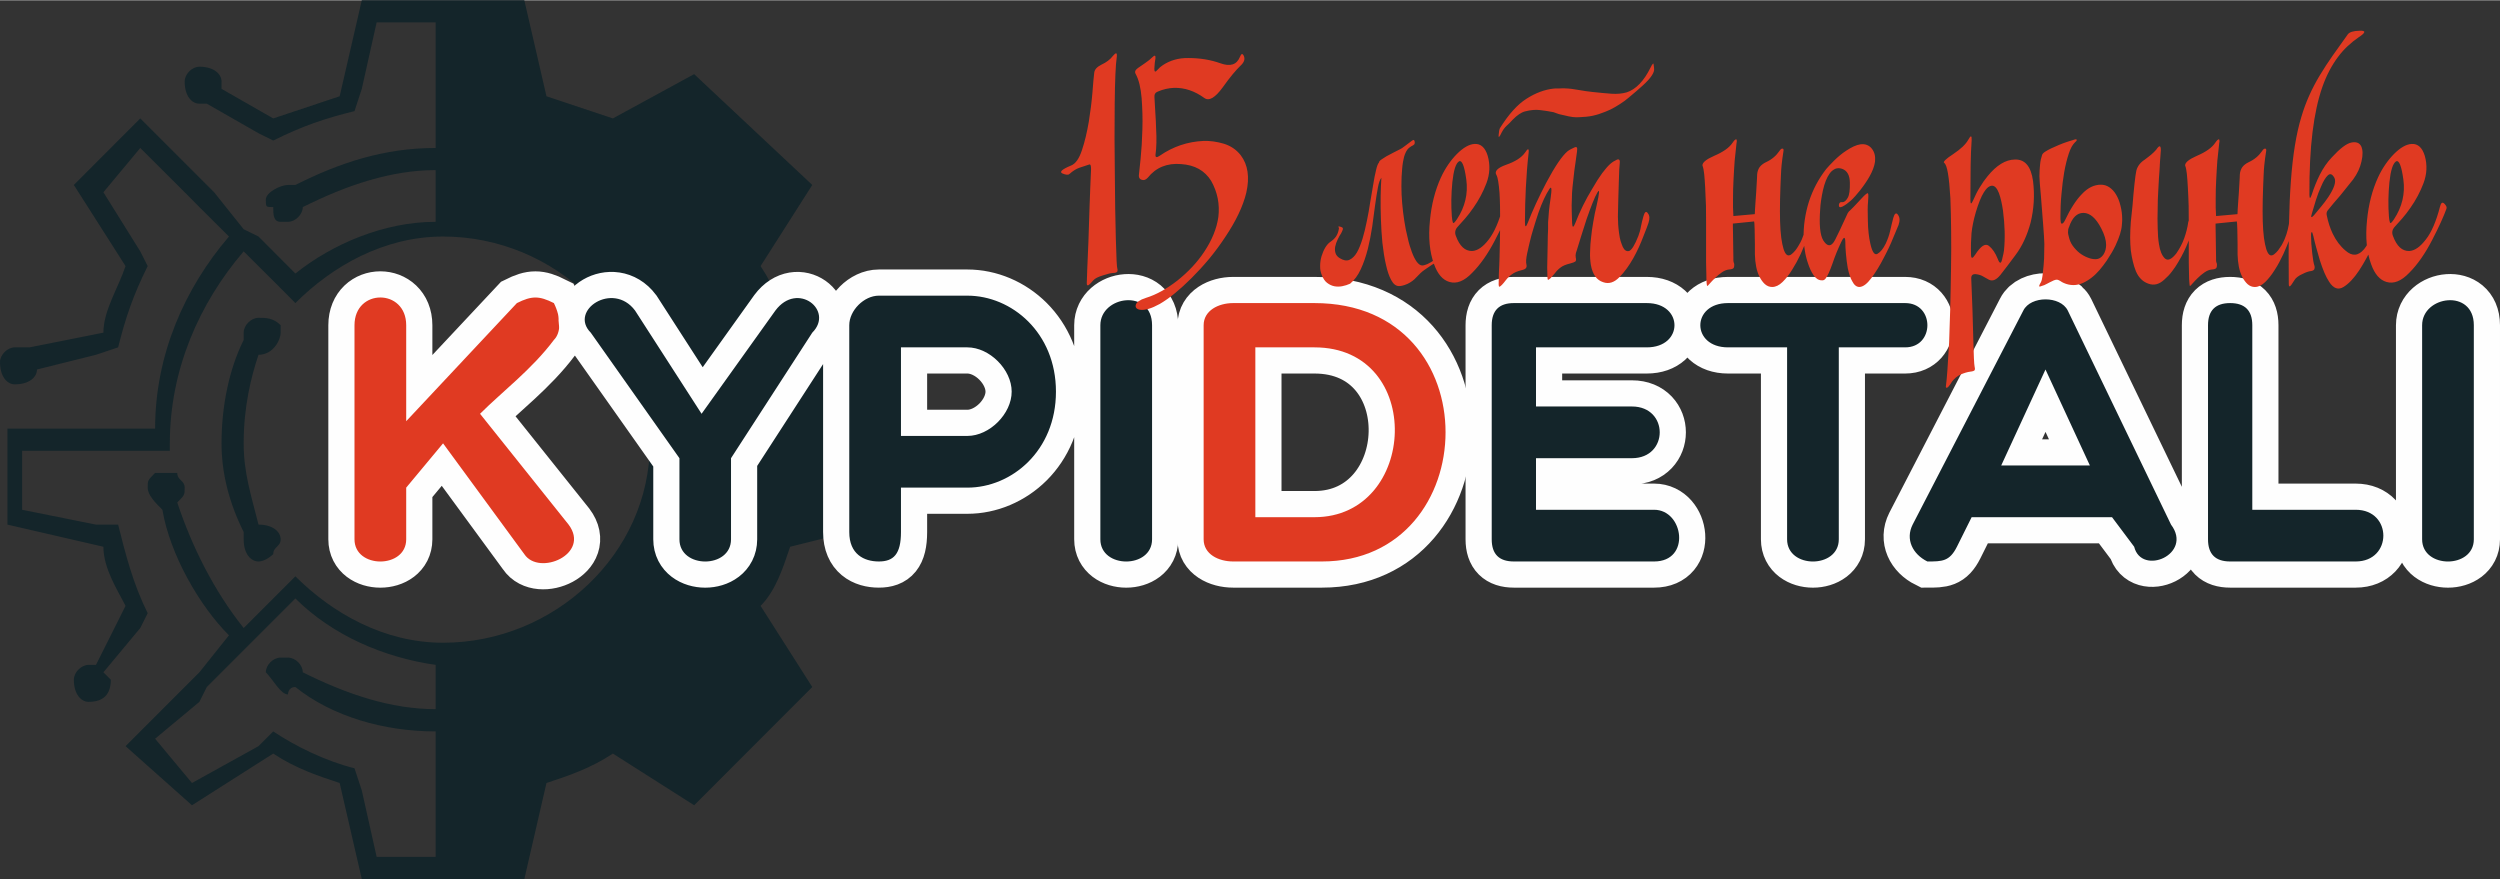
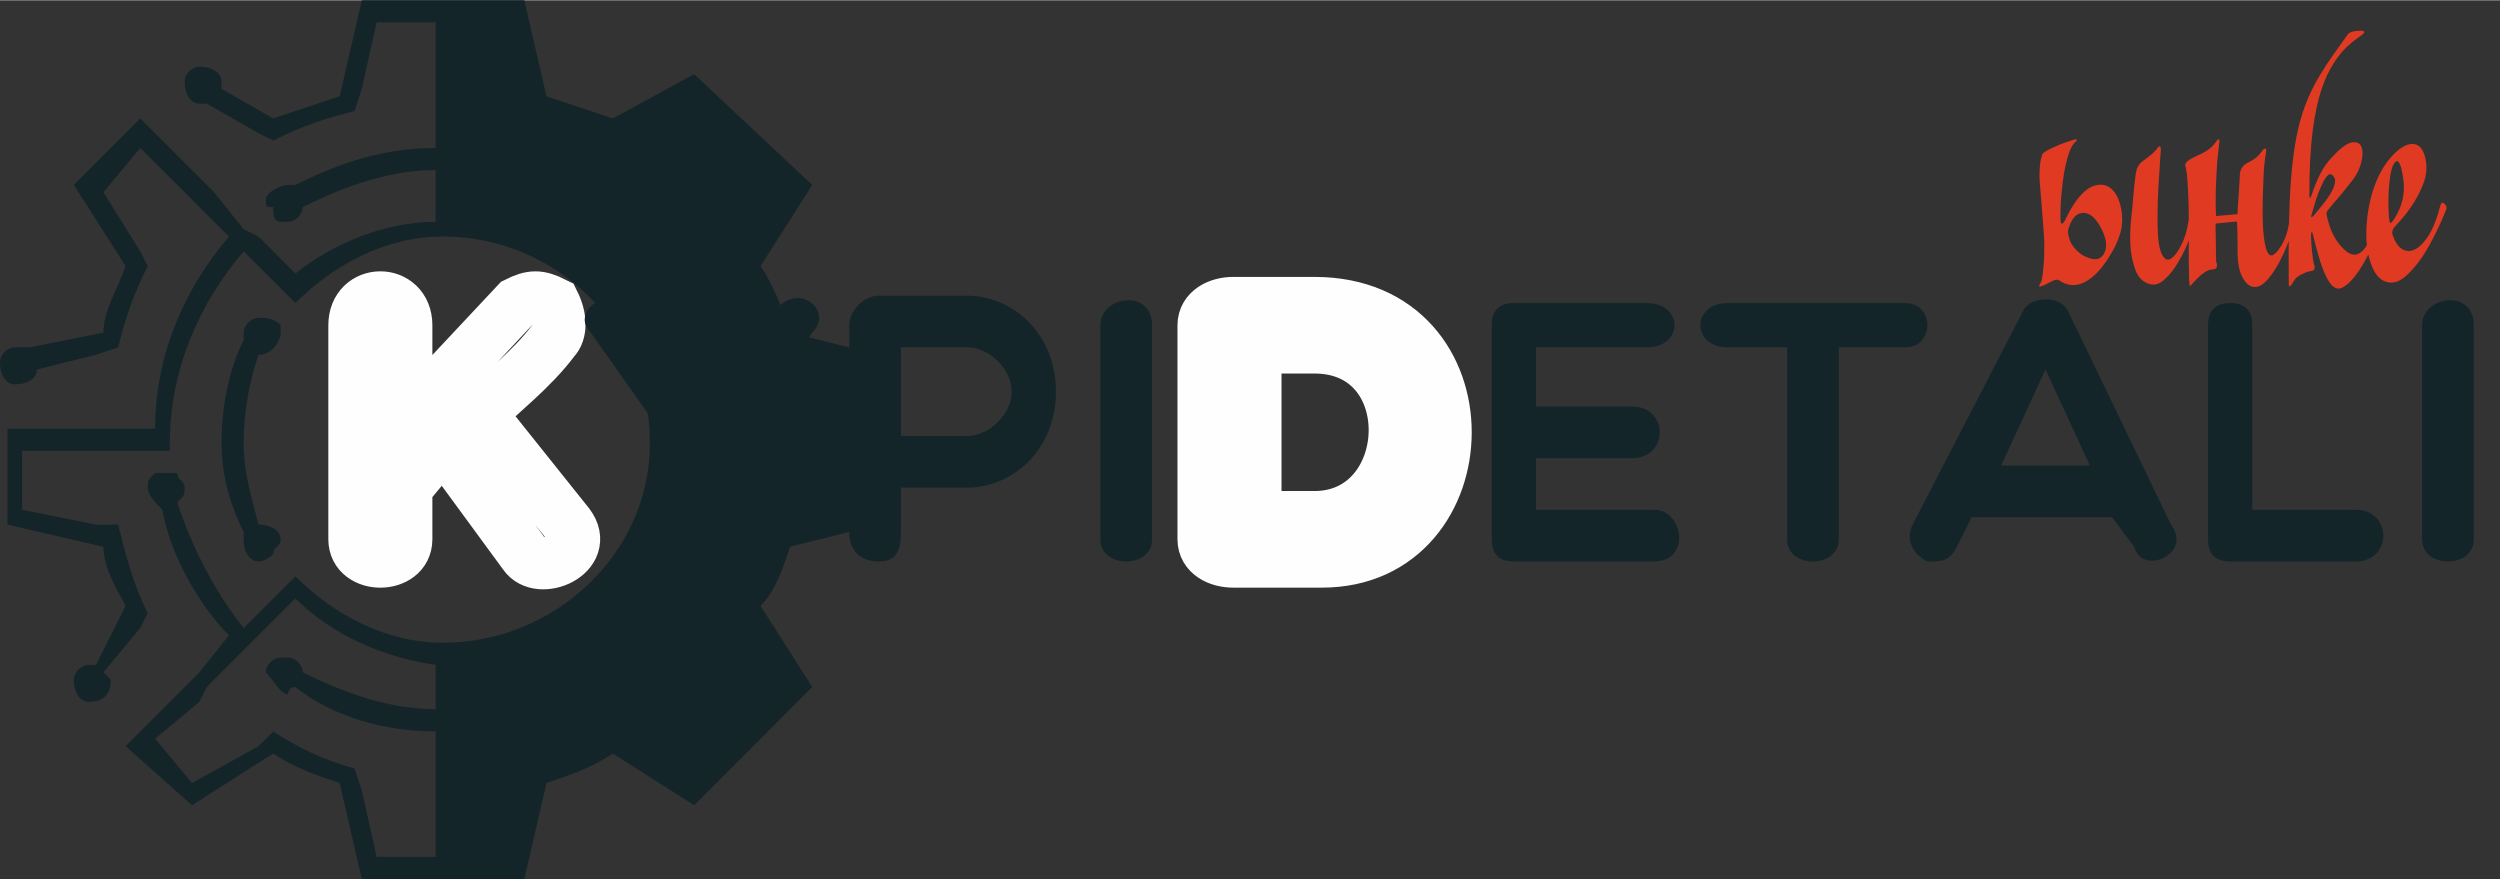
<svg xmlns="http://www.w3.org/2000/svg" xml:space="preserve" width="199px" height="70px" version="1.1" style="shape-rendering:geometricPrecision; text-rendering:geometricPrecision; image-rendering:optimizeQuality; fill-rule:evenodd; clip-rule:evenodd" viewBox="0 0 198.73 69.86">
  <rect x="0" y="0" width="198.73" height="69.86" fill="#333333" stroke="none" />
  <defs>
    <style type="text/css">
   
    .str0 {stroke:#FEFEFE;stroke-width:4.16;stroke-miterlimit:22.926}
    .fil1 {fill:none}
    .fil3 {fill:none;fill-rule:nonzero}
    .fil0 {fill:#14252A}
    .fil4 {fill:#14252A;fill-rule:nonzero}
    .fil2 {fill:#E03A22;fill-rule:nonzero}
   
  </style>
  </defs>
  <g id="Слой_x0020_1">
    <path class="fil0" d="M27 7.63c-1.76,0.59 -3.52,1.18 -5.28,1.76l-4.11 -2.35c0,0 0,-0.58 0,-0.58 0,-0.59 -0.59,-1.18 -1.76,-1.18 -0.59,0 -1.17,0.59 -1.17,1.18 0,1.17 0.58,1.76 1.17,1.76 0.59,0 0.59,0 0.59,0l4.11 2.35 1.17 0.58c2.35,-1.17 4.11,-1.76 6.46,-2.34l0.58 -1.77 1.18 -5.28 4.69 0 0 4.7 0 1.17 0 4.11c-4.1,0 -7.63,1.17 -11.15,2.94 0,0 -0.59,0 -0.59,0 -0.58,0 -1.76,0.58 -1.76,1.17 0,0.59 0,0.59 0.59,0.59 0,0.58 0,1.17 0.59,1.17 0,0 0.58,0 0.58,0 0.59,0 1.18,-0.59 1.18,-1.17 3.52,-1.76 7.04,-2.94 10.56,-2.94l0 4.11c-4.1,0 -8.21,1.76 -11.15,4.11l-2.93 -2.94 -1.18 -0.58 -2.35 -2.94 -1.17 -1.17 -4.7 -4.7 -5.28 5.29 4.11 6.45c-0.59,1.76 -1.76,3.53 -1.76,5.29l-5.87 1.17c0,0 -0.59,0 -1.18,0 -0.58,0 -1.17,0.59 -1.17,1.17 0,1.18 0.59,1.77 1.17,1.77 1.18,0 1.77,-0.59 1.77,-1.18l4.69 -1.17 1.76 -0.59c0.59,-2.35 1.18,-4.11 2.35,-6.46l-0.59 -1.17 -2.93 -4.7 2.93 -3.52 3.53 3.52 1.17 1.18 2.35 2.34c-3.52,4.11 -5.87,9.4 -5.87,15.27l-4.11 0 -1.76 0 -5.87 0 0 7.63 7.63 1.76c0,1.76 1.17,3.52 1.76,4.7l-2.35 4.69c-0.59,0 -0.59,0 -0.59,0 -0.58,0 -1.17,0.59 -1.17,1.18 0,1.17 0.59,1.76 1.17,1.76 1.18,0 1.77,-0.59 1.77,-1.76 0,0 0,0 -0.59,-0.59l2.93 -3.52 0.59 -1.18c-1.17,-2.35 -1.76,-4.69 -2.35,-7.04l-1.76 0 -5.87 -1.18 0 -4.69 4.7 0 1.76 0 4.11 0 1.17 0c0,-0.59 0,-0.59 0,-0.59 0,-5.87 2.35,-11.15 5.87,-15.26l2.94 2.93 1.17 1.18c2.94,-2.94 7.04,-5.29 11.74,-5.29 8.81,0 16.44,7.05 16.44,16.44 0,8.81 -7.63,15.85 -16.44,15.85 -4.7,0 -8.8,-2.35 -11.74,-5.28l-1.17 1.17 -2.94 2.94c-2.35,-2.94 -4.11,-6.46 -5.28,-9.98 0.59,-0.59 0.59,-0.59 0.59,-1.18 0,-0.58 -0.59,-0.58 -0.59,-1.17 -0.59,0 -0.59,0 -1.18,0 0,0 -0.58,0 -0.58,0 -0.59,0.59 -0.59,0.59 -0.59,1.17 0,0.59 0.59,1.18 1.17,1.76 0.59,3.53 2.94,7.64 5.29,9.98l-2.35 2.94 -1.17 1.17 -4.7 4.7 5.28 4.7 6.46 -4.11c1.76,1.17 3.52,1.76 5.28,2.34l1.76 7.64 12.92 0 1.76 -7.64c1.76,-0.58 3.52,-1.17 5.28,-2.34l6.46 4.11 9.39 -9.4 -4.11 -6.45c1.18,-1.18 1.76,-2.94 2.35,-4.7l7.05 -1.76 0 -13.5 -7.05 -1.76c-0.59,-1.77 -1.17,-3.53 -2.35,-5.29l4.11 -6.45 -9.39 -8.81 -6.46 3.52c-1.76,-0.58 -3.52,-1.17 -5.28,-1.76l-1.76 -7.63 -12.92 0 -1.76 7.63 0 0zm7.63 60.46l-4.69 0 -1.18 -5.28 -0.58 -1.76c-2.35,-0.59 -4.7,-1.76 -6.46,-2.93l-1.17 1.17 -5.29 2.93 -2.93 -3.52 3.52 -2.93 0.59 -1.18 2.93 -2.93 1.18 -1.18 2.93 -2.93c2.94,2.93 7.05,4.7 11.15,5.28l0 3.52 0 0c-3.52,0 -7.04,-1.17 -10.56,-2.93 0,0 0,0 0,0 0,-0.59 -0.59,-1.17 -1.18,-1.17 0,0 -0.58,0 -0.58,0 -0.59,0 -1.18,0.58 -1.18,1.17 0,0 0,0 0,0 0.59,0.59 1.18,1.76 1.76,1.76 0,0 0,-0.59 0.59,-0.59 2.94,2.35 7.05,3.53 11.15,3.53 0,3.52 0,7.04 0,9.97l0 0zm-12.91 -24.06c0,-0.59 0.59,-0.59 0.59,-1.18 0,-0.58 -0.59,-1.17 -1.76,-1.17 -0.59,-2.35 -1.18,-4.11 -1.18,-6.46 0,-2.93 0.59,-5.28 1.18,-7.04l0 0 0 0 0 0 0 0c1.17,0 1.76,-1.18 1.76,-1.76 0,0 0,-0.59 0,-0.59 -0.59,-0.59 -1.18,-0.59 -1.76,-0.59 0,0 0,0 0,0 -0.59,0 -1.18,0.59 -1.18,1.18 0,0.58 0,0.58 0,0.58 -1.17,2.35 -1.76,5.29 -1.76,8.22 0,2.35 0.59,4.7 1.76,7.05 0,0 0,0.58 0,0.58 0,1.18 0.59,1.76 1.18,1.76 0,0 0,0 0,0 0.58,0 1.17,-0.58 1.17,-0.58zm2.35 -27.59l0 -0.59c0,0.59 0,0.59 0,0.59z" />
    <g id="_2720088579136">
      <g>
        <path class="fil1 str0" d="M41.68 44.03c1.17,1.76 5.28,0 3.52,-2.35l-7.04 -8.81c1.76,-1.76 4.11,-3.52 5.87,-5.87 0.58,-0.58 0.58,-1.76 0,-2.93 -1.18,-0.59 -1.76,-0.59 -2.94,0l-8.8 9.39 0 -7.63c0,-2.94 -4.11,-2.94 -4.11,0 0,5.87 0,11.15 0,17.02 0,2.35 4.11,2.35 4.11,0l0 -4.11 2.93 -3.52 6.46 8.81 0 0zm62.81 -16.44c8.81,0 8.22,13.5 0,13.5l-4.7 0 0 -13.5 4.7 0zm0.59 17.02c12.91,0 13.5,-20.54 -0.59,-20.54l-6.46 0c-1.17,0 -2.35,0.59 -2.35,1.76l0 17.02c0,1.18 1.18,1.76 2.35,1.76l7.05 0z" />
-         <path id="_1" class="fil2" d="M41.68 44.03c1.17,1.76 5.28,0 3.52,-2.35l-7.04 -8.81c1.76,-1.76 4.11,-3.52 5.87,-5.87 0.58,-0.58 0.58,-1.76 0,-2.93 -1.18,-0.59 -1.76,-0.59 -2.94,0l-8.8 9.39 0 -7.63c0,-2.94 -4.11,-2.94 -4.11,0 0,5.87 0,11.15 0,17.02 0,2.35 4.11,2.35 4.11,0l0 -4.11 2.93 -3.52 6.46 8.81 0 0zm62.81 -16.44c8.81,0 8.22,13.5 0,13.5l-4.7 0 0 -13.5 4.7 0zm0.59 17.02c12.91,0 13.5,-20.54 -0.59,-20.54l-6.46 0c-1.17,0 -2.35,0.59 -2.35,1.76l0 17.02c0,1.18 1.18,1.76 2.35,1.76l7.05 0z" />
      </g>
      <g>
-         <path class="fil3 str0" d="M54.01 36.4l0 6.45c0,2.35 4.1,2.35 4.1,0l0 -6.45 6.46 -9.98c1.76,-1.76 -1.17,-4.11 -2.93,-1.76l-5.87 8.21 -5.29 -8.21c-1.76,-2.35 -5.28,0 -3.52,1.76l7.05 9.98zm13.5 5.87c0,1.76 1.17,2.34 2.35,2.34 1.17,0 1.76,-0.58 1.76,-2.34l0 -3.53 5.28 0c3.52,0 7.04,-2.93 7.04,-7.63 0,-4.69 -3.52,-7.63 -7.04,-7.63l-7.04 0c-1.18,0 -2.35,1.18 -2.35,2.35l0 16.44 0 0zm9.39 -14.68c1.76,0 3.52,1.76 3.52,3.52 0,1.76 -1.76,3.52 -3.52,3.52l-5.28 0 0 -7.04 5.28 0 0 0zm10.57 15.26c0,2.35 4.11,2.35 4.11,0l0 -17.02c0,-2.94 -4.11,-2.35 -4.11,0l0 17.02zm44.02 1.76c2.94,0 2.35,-4.11 0,-4.11l-9.39 0 0 -4.1 7.63 0c2.94,0 2.94,-4.11 0,-4.11l-7.63 0 0 -4.7 8.81 0c2.93,0 2.93,-3.52 0,-3.52l-10.57 0c-1.17,0 -1.76,0.59 -1.76,1.76l0 17.02c0,1.18 0.59,1.76 1.76,1.76l11.15 0zm10.57 -1.76c0,2.35 4.11,2.35 4.11,0l0 -15.26 5.28 0c2.35,0 2.35,-3.52 0,-3.52l-14.09 0c-2.93,0 -2.93,3.52 0,3.52l4.7 0 0 15.26 0 0zm13.5 0.59l1.17 -2.35 11.16 0 1.76 2.35c0.59,2.35 4.7,0.59 2.93,-1.76l-8.21 -17.02c-0.59,-1.18 -2.94,-1.18 -3.53,0l-8.8 17.02c-0.59,1.17 0,2.35 1.17,2.93 1.18,0 1.76,0 2.35,-1.17l0 0zm3.52 -6.46l3.52 -7.63 3.53 7.63 -7.05 0 0 0zm16.44 5.87c0,1.18 0.59,1.76 1.76,1.76l9.98 0c2.93,0 2.93,-4.11 0,-4.11l-8.22 0 0 -14.67c0,-1.17 -0.59,-1.76 -1.76,-1.76 -1.17,0 -1.76,0.59 -1.76,1.76l0 17.02zm17.02 0c0,2.35 4.11,2.35 4.11,0l0 -17.02c0,-2.94 -4.11,-2.35 -4.11,0l0 17.02z" />
        <path id="_1_0" class="fil4" d="M54.01 36.4l0 6.45c0,2.35 4.1,2.35 4.1,0l0 -6.45 6.46 -9.98c1.76,-1.76 -1.17,-4.11 -2.93,-1.76l-5.87 8.21 -5.29 -8.21c-1.76,-2.35 -5.28,0 -3.52,1.76l7.05 9.98zm13.5 5.87c0,1.76 1.17,2.34 2.35,2.34 1.17,0 1.76,-0.58 1.76,-2.34l0 -3.53 5.28 0c3.52,0 7.04,-2.93 7.04,-7.63 0,-4.69 -3.52,-7.63 -7.04,-7.63l-7.04 0c-1.18,0 -2.35,1.18 -2.35,2.35l0 16.44 0 0zm9.39 -14.68c1.76,0 3.52,1.76 3.52,3.52 0,1.76 -1.76,3.52 -3.52,3.52l-5.28 0 0 -7.04 5.28 0 0 0zm10.57 15.26c0,2.35 4.11,2.35 4.11,0l0 -17.02c0,-2.94 -4.11,-2.35 -4.11,0l0 17.02zm44.02 1.76c2.94,0 2.35,-4.11 0,-4.11l-9.39 0 0 -4.1 7.63 0c2.94,0 2.94,-4.11 0,-4.11l-7.63 0 0 -4.7 8.81 0c2.93,0 2.93,-3.52 0,-3.52l-10.57 0c-1.17,0 -1.76,0.59 -1.76,1.76l0 17.02c0,1.18 0.59,1.76 1.76,1.76l11.15 0zm10.57 -1.76c0,2.35 4.11,2.35 4.11,0l0 -15.26 5.28 0c2.35,0 2.35,-3.52 0,-3.52l-14.09 0c-2.93,0 -2.93,3.52 0,3.52l4.7 0 0 15.26 0 0zm13.5 0.59l1.17 -2.35 11.16 0 1.76 2.35c0.59,2.35 4.7,0.59 2.93,-1.76l-8.21 -17.02c-0.59,-1.18 -2.94,-1.18 -3.53,0l-8.8 17.02c-0.59,1.17 0,2.35 1.17,2.93 1.18,0 1.76,0 2.35,-1.17l0 0zm3.52 -6.46l3.52 -7.63 3.53 7.63 -7.05 0 0 0zm16.44 5.87c0,1.18 0.59,1.76 1.76,1.76l9.98 0c2.93,0 2.93,-4.11 0,-4.11l-8.22 0 0 -14.67c0,-1.17 -0.59,-1.76 -1.76,-1.76 -1.17,0 -1.76,0.59 -1.76,1.76l0 17.02zm17.02 0c0,2.35 4.11,2.35 4.11,0l0 -17.02c0,-2.94 -4.11,-2.35 -4.11,0l0 17.02z" />
      </g>
    </g>
    <g id="_2981166713168">
-       <path class="fil2" d="M85.13 13.14c0.37,-0.14 0.66,-0.56 0.88,-1.24 0.23,-0.68 0.4,-1.43 0.54,-2.24 0.13,-0.81 0.23,-1.59 0.29,-2.33 0.06,-0.75 0.1,-1.26 0.14,-1.55 0.02,-0.27 0.22,-0.49 0.59,-0.67 0.37,-0.17 0.68,-0.4 0.9,-0.69 0.24,-0.28 0.33,-0.27 0.31,0.03 -0.1,0.69 -0.15,1.94 -0.17,3.76 -0.02,1.82 -0.02,3.69 0.01,5.61 0.01,1.93 0.04,3.64 0.08,5.15 0.04,1.51 0.08,2.3 0.12,2.36 0.02,0.03 0.02,0.09 0.01,0.19 -0.01,0.1 -0.14,0.16 -0.38,0.16 -0.16,0.01 -0.42,0.07 -0.78,0.19 -0.37,0.11 -0.62,0.24 -0.74,0.37 -0.23,0.27 -0.38,0.41 -0.44,0.42 -0.07,0.01 -0.1,-0.04 -0.1,-0.16 0,-0.19 0.02,-0.58 0.04,-1.17 0.03,-0.59 0.05,-1.3 0.09,-2.13 0.02,-0.83 0.05,-1.75 0.09,-2.76 0.03,-1 0.08,-2.01 0.12,-3.02 0,-0.27 -0.04,-0.39 -0.13,-0.37 -0.26,0.09 -0.53,0.17 -0.79,0.26 -0.26,0.09 -0.52,0.25 -0.8,0.5 -0.1,0.09 -0.28,0.07 -0.55,-0.04 -0.27,-0.12 -0.05,-0.33 0.67,-0.63zm6.11 0.96c-0.15,0.17 -0.31,0.23 -0.48,0.17 -0.17,-0.05 -0.24,-0.17 -0.23,-0.35 0.02,-0.2 0.06,-0.64 0.14,-1.34 0.07,-0.69 0.12,-1.46 0.14,-2.31 0.03,-0.85 0,-1.68 -0.06,-2.5 -0.07,-0.83 -0.23,-1.47 -0.47,-1.91 -0.1,-0.16 -0.04,-0.32 0.17,-0.47 0.15,-0.11 0.35,-0.24 0.58,-0.4 0.24,-0.16 0.43,-0.32 0.57,-0.46 0.19,-0.19 0.27,-0.16 0.25,0.08 -0.04,0.19 -0.07,0.47 -0.09,0.84 0,0.25 0.08,0.28 0.23,0.1 0.15,-0.17 0.3,-0.3 0.44,-0.39 0.59,-0.39 1.26,-0.58 2.03,-0.57 0.92,0 1.78,0.14 2.56,0.42 0.78,0.28 1.29,0.11 1.54,-0.5 0.11,-0.29 0.22,-0.31 0.32,-0.07 0.1,0.24 0.02,0.49 -0.25,0.74 -0.36,0.34 -0.85,0.92 -1.44,1.75 -0.6,0.82 -1.08,1.1 -1.45,0.84 -0.77,-0.56 -1.57,-0.83 -2.41,-0.81 -0.46,0.02 -0.89,0.12 -1.3,0.3 -0.19,0.07 -0.28,0.22 -0.26,0.45 0.02,0.42 0.04,0.83 0.07,1.24 0.03,0.41 0.05,0.81 0.06,1.2 0.05,0.87 0.03,1.56 -0.04,2.07 -0.04,0.28 0.07,0.32 0.34,0.13 1.06,-0.73 2.21,-1.11 3.46,-1.17 0.53,-0.02 1.07,0.06 1.62,0.22 0.55,0.17 1,0.47 1.35,0.92 0.57,0.75 0.72,1.74 0.44,2.98 -0.26,1.07 -0.82,2.25 -1.68,3.53 -0.39,0.59 -0.81,1.16 -1.27,1.72 -0.46,0.55 -0.93,1.06 -1.39,1.52 -0.95,0.95 -1.8,1.64 -2.54,2.07 -0.65,0.36 -1.18,0.52 -1.58,0.46 -0.27,-0.05 -0.38,-0.19 -0.32,-0.4 0.06,-0.21 0.32,-0.39 0.79,-0.54 0.82,-0.25 1.65,-0.71 2.5,-1.37 0.88,-0.7 1.59,-1.46 2.14,-2.29 0.62,-0.93 1,-1.85 1.13,-2.78 0.12,-1.02 -0.07,-1.97 -0.57,-2.86 -0.51,-0.82 -1.3,-1.27 -2.4,-1.34 -1.11,-0.09 -1.99,0.27 -2.64,1.08zm18.57 0.01c-0.11,0.13 -0.21,0.39 -0.28,0.79 -0.07,0.39 -0.15,0.85 -0.22,1.38 -0.07,0.53 -0.15,1.1 -0.23,1.71 -0.09,0.61 -0.21,1.21 -0.35,1.78 -0.15,0.58 -0.33,1.12 -0.56,1.61 -0.22,0.49 -0.51,0.87 -0.85,1.15 -0.2,0.09 -0.41,0.16 -0.63,0.2 -0.22,0.04 -0.43,0.04 -0.63,0 -0.2,-0.04 -0.39,-0.13 -0.57,-0.27 -0.17,-0.13 -0.31,-0.34 -0.41,-0.6 -0.1,-0.23 -0.15,-0.48 -0.14,-0.74 0,-0.27 0.04,-0.53 0.11,-0.77 0.08,-0.25 0.17,-0.48 0.29,-0.68 0.12,-0.2 0.25,-0.35 0.39,-0.45 0.2,-0.13 0.35,-0.27 0.47,-0.44 0.12,-0.17 0.19,-0.38 0.23,-0.61 0.01,-0.05 0.01,-0.09 -0.02,-0.12 -0.02,-0.03 -0.03,-0.05 -0.01,-0.07 0.03,-0.01 0.09,0 0.18,0.03 0.09,0.02 0.14,0.06 0.16,0.09 0.02,0.05 0.01,0.11 -0.02,0.18 -0.02,0.07 -0.07,0.15 -0.11,0.24 -0.1,0.14 -0.19,0.31 -0.28,0.5 -0.09,0.18 -0.15,0.37 -0.19,0.55 -0.04,0.18 -0.03,0.35 0.02,0.52 0.05,0.17 0.16,0.3 0.34,0.41 0.29,0.18 0.55,0.23 0.77,0.13 0.22,-0.1 0.42,-0.29 0.59,-0.58 0.17,-0.29 0.31,-0.66 0.45,-1.1 0.13,-0.43 0.24,-0.89 0.34,-1.39 0.1,-0.5 0.2,-1 0.27,-1.51 0.09,-0.51 0.16,-0.98 0.24,-1.41 0.07,-0.43 0.14,-0.81 0.22,-1.12 0.07,-0.32 0.15,-0.53 0.24,-0.63 0,-0.06 0.05,-0.13 0.17,-0.22 0.11,-0.08 0.25,-0.17 0.42,-0.27 0.18,-0.1 0.37,-0.2 0.57,-0.3 0.21,-0.11 0.4,-0.21 0.57,-0.29 0.07,-0.04 0.15,-0.09 0.25,-0.17 0.1,-0.07 0.21,-0.15 0.31,-0.23 0.11,-0.08 0.2,-0.15 0.29,-0.22 0.08,-0.06 0.14,-0.09 0.16,-0.09 0.03,0 0.06,0.02 0.07,0.06 0.02,0.04 0.03,0.09 0.03,0.15 0,0.08 -0.02,0.14 -0.07,0.17 -0.04,0.04 -0.11,0.08 -0.2,0.12 -0.12,0.07 -0.23,0.16 -0.33,0.29 -0.09,0.13 -0.18,0.32 -0.25,0.56 -0.06,0.24 -0.12,0.55 -0.15,0.94 -0.04,0.38 -0.06,0.84 -0.06,1.4 0,0.42 0.02,0.87 0.06,1.34 0.04,0.48 0.1,0.95 0.17,1.41 0.07,0.47 0.16,0.91 0.27,1.34 0.09,0.43 0.21,0.81 0.33,1.13 0.12,0.33 0.25,0.58 0.39,0.78 0.15,0.19 0.29,0.29 0.43,0.29 0.23,0 0.56,-0.15 0.99,-0.45 0.03,-0.02 0.07,-0.04 0.1,-0.06 0.04,-0.02 0.08,-0.04 0.12,-0.04 0.09,0 0.14,0.06 0.14,0.16 0,0.02 -0.06,0.05 -0.16,0.1 -0.11,0.06 -0.25,0.14 -0.42,0.24 -0.17,0.11 -0.36,0.24 -0.57,0.39 -0.22,0.15 -0.42,0.34 -0.63,0.57 -0.22,0.25 -0.46,0.42 -0.73,0.55 -0.27,0.12 -0.5,0.18 -0.68,0.18 -0.24,0 -0.45,-0.16 -0.62,-0.48 -0.17,-0.31 -0.31,-0.72 -0.42,-1.23 -0.12,-0.51 -0.21,-1.09 -0.28,-1.72 -0.06,-0.63 -0.1,-1.27 -0.12,-1.91 -0.02,-0.63 -0.03,-1.24 -0.02,-1.82 0.01,-0.58 0.03,-1.06 0.06,-1.45zm6 3.3c0.65,-0.98 0.9,-2.04 0.75,-3.15 -0.15,-1.11 -0.35,-1.59 -0.59,-1.45 -0.25,0.17 -0.42,0.71 -0.52,1.65 -0.09,0.93 -0.11,1.84 -0.04,2.72 0.02,0.22 0.04,0.38 0.08,0.48 0.03,0.11 0.14,0.02 0.32,-0.25zm-1.27 -3.32c0.34,-0.74 0.77,-1.36 1.27,-1.87 0.51,-0.51 0.98,-0.78 1.41,-0.8 0.49,-0.03 0.84,0.29 1.04,0.94 0.21,0.74 0.17,1.46 -0.1,2.18 -0.27,0.71 -0.62,1.36 -1.03,1.94 -0.22,0.32 -0.44,0.61 -0.67,0.87 -0.23,0.26 -0.43,0.49 -0.61,0.68 -0.18,0.21 -0.22,0.45 -0.12,0.7 0.3,0.82 0.73,1.21 1.29,1.2 0.43,-0.02 0.87,-0.32 1.32,-0.91 0.45,-0.58 0.83,-1.46 1.13,-2.61 0.07,-0.32 0.19,-0.4 0.35,-0.24 0.15,0.16 0.21,0.29 0.16,0.41 -0.22,0.61 -0.6,1.45 -1.15,2.51 -0.55,1.06 -1.15,1.92 -1.8,2.57 -0.63,0.66 -1.23,0.9 -1.81,0.73 -0.53,-0.15 -0.94,-0.62 -1.22,-1.4 -0.36,-0.97 -0.47,-2.14 -0.33,-3.5 0.12,-1.26 0.41,-2.39 0.87,-3.4zm4.59 8.48c0,-0.25 0.01,-0.55 0.02,-0.91 0.02,-0.36 0.04,-0.75 0.05,-1.18 0.01,-0.42 0.02,-0.85 0.03,-1.31 0.01,-0.46 0.02,-0.92 0.02,-1.38 0,-0.52 0,-0.98 -0.01,-1.39 -0.01,-0.41 -0.02,-0.77 -0.04,-1.08 -0.06,-0.77 -0.14,-1.25 -0.24,-1.42 -0.19,-0.3 0.07,-0.58 0.78,-0.83 0.72,-0.25 1.21,-0.57 1.48,-0.95 0.24,-0.38 0.34,-0.37 0.29,0.04 -0.1,0.87 -0.17,1.79 -0.22,2.78 -0.02,0.43 -0.04,0.86 -0.05,1.3 -0.01,0.44 -0.01,0.9 -0.02,1.37 0,0.44 0.07,0.47 0.22,0.09 0.39,-1 0.88,-2.06 1.47,-3.19 0.69,-1.3 1.26,-2.14 1.7,-2.51 0.08,-0.06 0.17,-0.12 0.27,-0.17 0.09,-0.05 0.18,-0.09 0.27,-0.13 0.1,-0.05 0.17,-0.04 0.2,0.01 0.03,0.05 0.03,0.15 0.01,0.31 -0.05,0.36 -0.09,0.69 -0.14,1.01 -0.05,0.32 -0.09,0.62 -0.12,0.93 -0.04,0.3 -0.07,0.61 -0.1,0.9 -0.03,0.3 -0.05,0.61 -0.05,0.93 -0.02,0.34 -0.02,0.67 -0.01,1 0.01,0.32 0.02,0.64 0.03,0.93 0.02,0.37 0.1,0.37 0.25,0 0.36,-0.94 0.82,-1.87 1.37,-2.77 0.28,-0.49 0.54,-0.89 0.78,-1.22 0.24,-0.32 0.45,-0.56 0.63,-0.72 0.17,-0.15 0.35,-0.26 0.53,-0.34 0.19,-0.08 0.27,0.04 0.22,0.36 -0.02,0.1 -0.05,0.59 -0.07,1.47 -0.02,0.44 -0.03,0.88 -0.04,1.33 -0.01,0.45 -0.02,0.9 -0.03,1.36 0,0.2 0.01,0.41 0.02,0.62 0.01,0.22 0.04,0.45 0.07,0.68 0.03,0.24 0.07,0.45 0.12,0.63 0.06,0.19 0.12,0.35 0.18,0.49 0.13,0.27 0.3,0.37 0.5,0.32 0.21,-0.08 0.45,-0.47 0.73,-1.18 0.09,-0.24 0.17,-0.5 0.21,-0.76 0.05,-0.26 0.12,-0.54 0.2,-0.82 0.1,-0.35 0.21,-0.44 0.35,-0.24 0.15,0.18 0.16,0.43 0.05,0.77 -0.03,0.09 -0.08,0.21 -0.14,0.39 -0.07,0.18 -0.16,0.41 -0.27,0.69 -0.21,0.56 -0.47,1.14 -0.8,1.73 -0.33,0.58 -0.69,1.09 -1.11,1.51 -0.41,0.42 -0.84,0.55 -1.28,0.39 -0.51,-0.16 -0.84,-0.61 -0.98,-1.37 -0.05,-0.34 -0.08,-0.69 -0.06,-1.07 0.01,-0.38 0.03,-0.75 0.08,-1.12 0.04,-0.38 0.09,-0.79 0.17,-1.22 0.07,-0.43 0.16,-0.88 0.28,-1.37 0.11,-0.48 0.17,-0.81 0.18,-0.98 0.01,-0.16 -0.03,-0.17 -0.13,0 -0.11,0.19 -0.24,0.46 -0.38,0.82 -0.14,0.35 -0.3,0.78 -0.48,1.3 -0.17,0.52 -0.31,0.98 -0.44,1.38 -0.12,0.4 -0.23,0.75 -0.32,1.04 -0.02,0.06 -0.05,0.15 -0.09,0.28 -0.03,0.12 -0.03,0.23 -0.01,0.35 0.04,0.16 0.03,0.27 -0.04,0.32 -0.07,0.05 -0.2,0.1 -0.4,0.15 -0.33,0.08 -0.58,0.18 -0.75,0.31 -0.18,0.13 -0.33,0.28 -0.47,0.47 -0.26,0.32 -0.43,0.49 -0.52,0.52 -0.05,0.01 -0.07,-0.05 -0.07,-0.2 -0.01,-0.22 -0.02,-0.48 -0.02,-0.78 0,-0.29 0.01,-0.6 0.02,-0.94 0.01,-0.33 0.01,-0.67 0.02,-1.02 0,-0.35 0.01,-0.71 0.03,-1.07 0,-0.08 0,-0.16 0,-0.25 0,-0.1 0,-0.2 0,-0.3 0.03,-0.57 0.09,-1.21 0.2,-1.92 0.11,-0.74 0.08,-0.99 -0.08,-0.76 -0.3,0.45 -0.6,1.09 -0.89,1.92 -0.14,0.43 -0.27,0.82 -0.38,1.2 -0.12,0.38 -0.22,0.74 -0.3,1.09 -0.03,0.1 -0.06,0.23 -0.09,0.38 -0.04,0.15 -0.08,0.33 -0.12,0.54 -0.09,0.41 -0.11,0.71 -0.06,0.9 0.03,0.12 0.01,0.21 -0.04,0.28 -0.05,0.07 -0.18,0.13 -0.37,0.17 -0.32,0.08 -0.57,0.19 -0.74,0.32 -0.18,0.12 -0.34,0.28 -0.48,0.46 -0.25,0.33 -0.42,0.5 -0.51,0.53 -0.05,0 -0.07,-0.06 -0.07,-0.2zm0.25 -12.08c-0.19,0.41 -0.28,0.48 -0.25,0.22 0.02,-0.25 0.05,-0.43 0.1,-0.54 0.7,-1.12 1.41,-1.9 2.11,-2.34 0.73,-0.47 1.45,-0.73 2.16,-0.81 0.04,-0.01 0.1,-0.01 0.17,-0.01 0.07,0 0.15,0 0.26,0 0.1,-0.01 0.19,-0.01 0.25,-0.01 0.07,0 0.12,0 0.16,0 0.4,0.01 0.78,0.06 1.15,0.13 0.38,0.07 0.74,0.12 1.11,0.16 0.56,0.06 1.07,0.11 1.51,0.14 0.44,0.03 0.84,-0.01 1.2,-0.11 0.73,-0.24 1.36,-0.89 1.89,-1.96 0.08,-0.16 0.14,-0.27 0.19,-0.31 0.04,-0.04 0.06,-0.02 0.06,0.07 0.03,0.16 0.04,0.3 0.04,0.42 -0.04,0.35 -0.43,0.84 -1.17,1.47 -0.17,0.15 -0.36,0.32 -0.57,0.49 -0.2,0.18 -0.42,0.35 -0.64,0.52 -0.24,0.17 -0.48,0.33 -0.73,0.47 -0.25,0.15 -0.51,0.27 -0.77,0.37 -0.34,0.14 -0.68,0.25 -1.01,0.32 -0.34,0.07 -0.67,0.1 -1.01,0.11 -0.19,0.02 -0.38,0.01 -0.58,-0.01 -0.2,-0.03 -0.42,-0.07 -0.64,-0.13 -0.04,-0.01 -0.1,-0.02 -0.18,-0.04 -0.07,-0.02 -0.16,-0.04 -0.26,-0.06 -0.11,-0.04 -0.19,-0.07 -0.26,-0.09 -0.06,-0.02 -0.12,-0.04 -0.16,-0.06 -0.35,-0.07 -0.7,-0.13 -1.07,-0.17 -0.37,-0.05 -0.77,-0.01 -1.2,0.1 -0.3,0.07 -0.64,0.3 -1,0.67 -0.17,0.19 -0.33,0.35 -0.48,0.48 -0.14,0.13 -0.27,0.3 -0.38,0.51zm20.11 6.51c0,-0.08 0.02,-0.21 0.02,-0.39 0.02,-0.18 0.03,-0.38 0.04,-0.6 0.01,-0.22 0.03,-0.46 0.05,-0.7 0.01,-0.24 0.03,-0.47 0.04,-0.68 0.01,-0.21 0.02,-0.39 0.03,-0.54 0.01,-0.14 0.01,-0.23 0.01,-0.26 0.02,-0.21 0.08,-0.4 0.19,-0.56 0.11,-0.15 0.28,-0.29 0.51,-0.4 0.46,-0.21 0.81,-0.51 1.07,-0.89 0.08,-0.13 0.16,-0.19 0.23,-0.19 0.07,0 0.1,0.04 0.1,0.14 0,0.01 -0.02,0.1 -0.04,0.27 -0.03,0.17 -0.07,0.48 -0.12,0.93 -0.02,0.21 -0.04,0.46 -0.05,0.76 -0.01,0.3 -0.03,0.61 -0.04,0.95 -0.01,0.34 -0.02,0.68 -0.03,1.01 -0.01,0.34 -0.01,0.64 -0.01,0.92 0,1.14 0.06,2.01 0.19,2.61 0.12,0.6 0.29,0.9 0.49,0.9 0.08,0 0.17,-0.03 0.26,-0.11 0.09,-0.07 0.19,-0.17 0.29,-0.29 0.09,-0.12 0.18,-0.25 0.27,-0.41 0.09,-0.15 0.17,-0.3 0.24,-0.46 0.12,-0.28 0.2,-0.54 0.26,-0.79 0.06,-0.26 0.1,-0.48 0.13,-0.67 0.04,-0.19 0.07,-0.34 0.1,-0.45 0.03,-0.12 0.09,-0.17 0.16,-0.17 0.07,0 0.14,0.05 0.21,0.16 0.06,0.11 0.09,0.22 0.09,0.32 0,0.09 0,0.15 -0.02,0.21 -0.02,0.05 -0.05,0.12 -0.08,0.22 -0.05,0.09 -0.1,0.23 -0.17,0.39 -0.07,0.17 -0.16,0.41 -0.26,0.7 -0.14,0.38 -0.31,0.79 -0.51,1.24 -0.21,0.45 -0.44,0.87 -0.68,1.25 -0.24,0.39 -0.5,0.72 -0.77,0.98 -0.27,0.26 -0.54,0.39 -0.82,0.39 -0.22,0 -0.41,-0.08 -0.58,-0.23 -0.16,-0.15 -0.3,-0.34 -0.42,-0.58 -0.12,-0.23 -0.21,-0.5 -0.27,-0.81 -0.06,-0.31 -0.09,-0.62 -0.1,-0.96 0,-0.04 0,-0.13 0,-0.28 0,-0.14 0,-0.31 0,-0.51 0,-0.19 0,-0.4 -0.01,-0.62 0,-0.21 0,-0.41 -0.01,-0.6 0,-0.18 -0.01,-0.33 -0.02,-0.45 -0.01,-0.11 -0.02,-0.17 -0.02,-0.17l-1.69 0.17c0,0.01 0,0.08 0,0.23 0,0.15 0,0.32 0.01,0.53 0,0.21 0.01,0.44 0.01,0.69 0,0.26 0.01,0.49 0.01,0.69 0.01,0.22 0.01,0.39 0.01,0.54 0,0.14 0,0.22 0,0.23 0,0.07 0.01,0.13 0.03,0.19 0.03,0.06 0.04,0.12 0.04,0.19 0,0.12 -0.02,0.21 -0.07,0.26 -0.05,0.05 -0.17,0.09 -0.35,0.1 -0.18,0.02 -0.37,0.09 -0.57,0.23 -0.2,0.14 -0.38,0.29 -0.54,0.45 -0.17,0.16 -0.3,0.31 -0.42,0.44 -0.11,0.13 -0.17,0.19 -0.19,0.19 -0.03,0 -0.04,-0.08 -0.06,-0.25 -0.01,-0.17 -0.02,-0.39 -0.02,-0.67 -0.01,-0.28 -0.02,-0.59 -0.02,-0.93 0,-0.35 0,-0.71 0,-1.08 0,-0.37 0,-0.73 0,-1.08 0,-0.35 0,-0.66 0,-0.94 0,-0.45 0,-0.93 -0.01,-1.42 -0.02,-0.5 -0.04,-0.97 -0.06,-1.4 -0.02,-0.43 -0.05,-0.8 -0.08,-1.12 -0.04,-0.31 -0.07,-0.5 -0.1,-0.58 -0.02,-0.04 -0.04,-0.08 -0.04,-0.12 0,-0.23 0.31,-0.48 0.92,-0.75 0.73,-0.31 1.22,-0.66 1.47,-1.04 0.13,-0.19 0.22,-0.28 0.29,-0.28 0.03,0 0.05,0.04 0.05,0.13 0,0.01 0,0.03 0,0.06 0,0.03 -0.01,0.07 -0.02,0.11 -0.05,0.44 -0.1,0.9 -0.15,1.41 -0.03,0.5 -0.07,1 -0.09,1.51 -0.03,0.51 -0.04,1.01 -0.04,1.5 -0.01,0.5 0,0.96 0.03,1.38l1.7 -0.15zm7.63 -1.07c-0.21,0.19 -0.42,0.34 -0.64,0.46 -0.22,0.11 -0.32,0.07 -0.3,-0.15 0.03,-0.15 0.11,-0.22 0.26,-0.19 0.15,0.01 0.3,-0.1 0.44,-0.35 0.13,-0.22 0.18,-0.62 0.17,-1.2 -0.01,-0.59 -0.21,-0.95 -0.61,-1.1 -0.2,-0.07 -0.38,-0.07 -0.56,0 -0.18,0.09 -0.33,0.21 -0.45,0.39 -0.22,0.31 -0.39,0.74 -0.52,1.31 -0.12,0.56 -0.2,1.06 -0.22,1.51 -0.09,1.22 -0.01,2.05 0.24,2.47 0.27,0.43 0.53,0.51 0.77,0.23 0.08,-0.07 0.25,-0.39 0.52,-0.97 0.27,-0.58 0.49,-1.05 0.66,-1.42 0.05,-0.09 0.12,-0.17 0.19,-0.22 0.07,-0.05 0.37,-0.37 0.91,-0.95 0.3,-0.33 0.47,-0.46 0.51,-0.4 0.04,0.05 0.04,0.3 0,0.74 -0.03,0.25 -0.03,0.74 -0.01,1.44 0.01,0.7 0.08,1.32 0.2,1.83 0.15,0.67 0.34,0.93 0.57,0.79 0.24,-0.14 0.45,-0.4 0.65,-0.81 0.15,-0.32 0.27,-0.65 0.35,-1 0.08,-0.36 0.16,-0.7 0.25,-1.04 0.1,-0.36 0.23,-0.45 0.37,-0.25 0.15,0.2 0.17,0.47 0.05,0.81 -0.05,0.13 -0.19,0.46 -0.41,0.98 -0.21,0.53 -0.47,1.08 -0.78,1.66 -0.3,0.59 -0.62,1.11 -0.97,1.58 -0.34,0.46 -0.66,0.7 -0.95,0.71 -0.23,0 -0.42,-0.15 -0.57,-0.45 -0.14,-0.23 -0.26,-0.58 -0.36,-1.06 -0.06,-0.33 -0.11,-0.73 -0.15,-1.19 -0.03,-0.34 -0.04,-0.61 -0.04,-0.8 0,-0.5 -0.1,-0.54 -0.31,-0.11 -0.27,0.56 -0.51,1.14 -0.71,1.74 -0.21,0.59 -0.39,1 -0.55,1.2 -0.08,0.11 -0.19,0.16 -0.31,0.14 -0.25,0 -0.46,-0.14 -0.65,-0.41 -0.18,-0.26 -0.32,-0.58 -0.44,-0.94 -0.12,-0.35 -0.21,-0.71 -0.26,-1.08 -0.06,-0.37 -0.09,-0.66 -0.09,-0.88 -0.02,-1.03 0.13,-2 0.42,-2.93 0.31,-0.96 0.77,-1.83 1.38,-2.61 0.11,-0.13 0.31,-0.35 0.61,-0.65 0.3,-0.3 0.63,-0.58 1,-0.82 0.41,-0.27 0.78,-0.44 1.1,-0.49 0.38,-0.05 0.69,0.06 0.91,0.34 0.22,0.27 0.3,0.61 0.26,1.03 -0.05,0.36 -0.19,0.74 -0.43,1.17 -0.19,0.34 -0.44,0.71 -0.76,1.12 -0.28,0.35 -0.52,0.62 -0.74,0.82zm9.72 -0.01c0.18,-0.41 0.35,-0.76 0.53,-1.04 0.21,-0.35 0.42,-0.65 0.63,-0.9 0.71,-0.87 1.43,-1.31 2.16,-1.32 0.81,-0.03 1.29,0.54 1.45,1.71 0.14,1.11 0.07,2.21 -0.19,3.29 -0.27,1.01 -0.66,1.87 -1.21,2.6 -0.49,0.66 -0.88,1.18 -1.2,1.58 -0.32,0.39 -0.62,0.52 -0.91,0.37 -0.12,-0.06 -0.26,-0.14 -0.43,-0.24 -0.17,-0.11 -0.37,-0.17 -0.61,-0.2 -0.26,-0.02 -0.38,0.1 -0.36,0.38 0.08,1.82 0.13,3.4 0.16,4.74 0.03,1.34 0.07,2.07 0.1,2.19 0.04,0.15 0.04,0.25 0.01,0.32 -0.04,0.06 -0.15,0.1 -0.34,0.12 -0.24,0.03 -0.51,0.11 -0.78,0.23 -0.27,0.13 -0.5,0.32 -0.68,0.56 -0.2,0.32 -0.33,0.48 -0.4,0.49 -0.08,0.02 -0.11,-0.04 -0.08,-0.18 0.07,-0.49 0.15,-1.63 0.25,-3.42 0.03,-0.85 0.06,-1.78 0.09,-2.78 0.02,-1.01 0.05,-2.03 0.06,-3.06 0.02,-1.03 0.02,-2.03 0.01,-3.01 -0.01,-0.97 -0.03,-1.85 -0.06,-2.62 -0.1,-1.72 -0.26,-2.65 -0.49,-2.8 -0.12,-0.07 0.12,-0.32 0.71,-0.7 0.6,-0.4 1,-0.78 1.2,-1.14 0.2,-0.37 0.29,-0.36 0.27,0.03 -0.04,0.6 -0.07,1.25 -0.08,1.95 0,0.4 -0.01,0.84 -0.01,1.31 -0.01,0.47 -0.01,0.96 -0.01,1.47 0,0.37 0.07,0.39 0.21,0.07zm0.18 4.29c0.44,-0.68 0.79,-0.91 1.08,-0.69 0.28,0.22 0.52,0.57 0.71,1.05 0.14,0.38 0.26,0.39 0.34,0.03 0.09,-0.36 0.14,-0.6 0.15,-0.71 0.1,-0.97 0.07,-2.03 -0.08,-3.18 -0.08,-0.54 -0.18,-1 -0.32,-1.38 -0.15,-0.38 -0.32,-0.58 -0.53,-0.59 -0.46,0 -0.89,0.7 -1.31,2.11 -0.18,0.62 -0.29,1.17 -0.34,1.66 -0.04,0.48 -0.06,1.04 -0.04,1.67 0,0.38 0.11,0.39 0.34,0.03z" />
      <path class="fil2" d="M169.82 13.55c0.09,-0.36 0.32,-0.66 0.68,-0.89 0.18,-0.14 0.35,-0.26 0.5,-0.39 0.15,-0.12 0.28,-0.26 0.4,-0.39 0.25,-0.38 0.37,-0.36 0.37,0.03 -0.01,0.14 -0.03,0.33 -0.04,0.56 -0.02,0.23 -0.04,0.48 -0.05,0.77 -0.02,0.28 -0.03,0.58 -0.06,0.89 -0.02,0.31 -0.03,0.61 -0.05,0.9 -0.02,0.29 -0.03,0.57 -0.04,0.82 -0.01,0.25 -0.01,0.46 -0.01,0.62 -0.02,0.63 -0.02,1.19 0,1.67 0.01,0.49 0.04,0.9 0.1,1.24 0.08,0.54 0.24,0.92 0.47,1.14 0.23,0.21 0.53,0.08 0.91,-0.4 0.27,-0.39 0.48,-0.79 0.63,-1.21 0.15,-0.42 0.26,-0.85 0.32,-1.29 0.1,-0.36 0.21,-0.44 0.35,-0.26 0.14,0.18 0.16,0.45 0.05,0.79 -0.03,0.08 -0.08,0.21 -0.14,0.38 -0.07,0.17 -0.15,0.39 -0.26,0.66 -0.1,0.26 -0.22,0.53 -0.35,0.8 -0.13,0.27 -0.28,0.53 -0.44,0.81 -0.16,0.28 -0.33,0.53 -0.51,0.76 -0.18,0.24 -0.38,0.45 -0.59,0.63 -0.41,0.39 -0.83,0.5 -1.27,0.34 -0.45,-0.15 -0.78,-0.48 -1,-0.98 -0.1,-0.25 -0.19,-0.52 -0.25,-0.8 -0.07,-0.28 -0.12,-0.58 -0.16,-0.88 -0.03,-0.31 -0.05,-0.65 -0.05,-1.02 0,-0.38 0.02,-0.78 0.05,-1.22 0.02,-0.14 0.04,-0.33 0.06,-0.57 0.03,-0.23 0.05,-0.49 0.08,-0.77 0.02,-0.28 0.05,-0.56 0.07,-0.85 0.03,-0.29 0.06,-0.56 0.08,-0.81 0.03,-0.26 0.05,-0.48 0.08,-0.67 0.03,-0.19 0.06,-0.33 0.07,-0.41zm-5.77 8.92c-0.09,-0.04 -0.19,-0.09 -0.28,-0.16 -0.1,-0.06 -0.19,-0.1 -0.28,-0.1 -0.07,0 -0.14,0.02 -0.24,0.06 -0.1,0.04 -0.19,0.09 -0.29,0.14 -0.1,0.05 -0.19,0.09 -0.27,0.14 -0.09,0.04 -0.15,0.07 -0.18,0.09 -0.22,0.08 -0.34,0.12 -0.36,0.12 -0.03,0 -0.05,-0.01 -0.05,-0.05 0,-0.03 0.02,-0.09 0.07,-0.18 0.09,-0.14 0.14,-0.28 0.16,-0.43 0.03,-0.15 0.05,-0.3 0.06,-0.44 0.05,-0.39 0.08,-0.77 0.1,-1.14 0.01,-0.38 0.02,-0.76 0.02,-1.16 0,-0.12 -0.01,-0.34 -0.03,-0.62 -0.02,-0.29 -0.04,-0.61 -0.07,-0.98 -0.03,-0.36 -0.06,-0.74 -0.09,-1.14 -0.03,-0.4 -0.06,-0.78 -0.09,-1.14 -0.03,-0.35 -0.06,-0.66 -0.08,-0.93 -0.02,-0.27 -0.03,-0.45 -0.03,-0.55 0,-0.34 0.02,-0.65 0.05,-0.93 0.02,-0.28 0.08,-0.53 0.16,-0.77 0.02,-0.08 0.1,-0.17 0.24,-0.26 0.14,-0.09 0.3,-0.18 0.49,-0.27 0.19,-0.09 0.39,-0.18 0.61,-0.27 0.22,-0.09 0.42,-0.17 0.61,-0.23 0.19,-0.06 0.35,-0.12 0.48,-0.15 0.13,-0.05 0.2,-0.07 0.21,-0.07 0.08,0 0.12,0.02 0.12,0.05 0,0.05 -0.05,0.11 -0.15,0.2 -0.19,0.18 -0.35,0.47 -0.49,0.9 -0.14,0.42 -0.26,0.91 -0.36,1.46 -0.09,0.55 -0.17,1.13 -0.22,1.76 -0.06,0.61 -0.08,1.21 -0.08,1.77 0,0.15 0,0.28 0.02,0.4 0.01,0.11 0.04,0.17 0.1,0.17 0.02,0 0.05,-0.02 0.09,-0.05 0.05,-0.04 0.09,-0.1 0.13,-0.18 0.44,-0.93 0.89,-1.64 1.37,-2.13 0.47,-0.5 0.97,-0.74 1.51,-0.74 0.23,0 0.45,0.06 0.66,0.2 0.21,0.14 0.39,0.33 0.54,0.58 0.15,0.25 0.27,0.54 0.35,0.88 0.09,0.34 0.14,0.71 0.14,1.1 0,0.12 -0.01,0.28 -0.03,0.47 -0.01,0.19 -0.06,0.42 -0.14,0.69 -0.08,0.27 -0.21,0.58 -0.37,0.93 -0.17,0.36 -0.4,0.75 -0.7,1.2 -0.17,0.25 -0.36,0.49 -0.55,0.72 -0.2,0.23 -0.41,0.44 -0.63,0.61 -0.23,0.18 -0.46,0.32 -0.7,0.43 -0.25,0.11 -0.5,0.17 -0.75,0.17 -0.28,0 -0.54,-0.06 -0.78,-0.17zm0.4 -3.69c0.06,0.27 0.16,0.52 0.32,0.74 0.16,0.22 0.34,0.41 0.54,0.57 0.21,0.16 0.43,0.28 0.64,0.36 0.22,0.09 0.42,0.13 0.61,0.13 0.15,0 0.27,-0.03 0.38,-0.1 0.11,-0.07 0.2,-0.16 0.27,-0.27 0.07,-0.11 0.12,-0.23 0.16,-0.36 0.03,-0.14 0.05,-0.27 0.05,-0.41 0,-0.37 -0.13,-0.81 -0.39,-1.31 -0.42,-0.82 -0.9,-1.23 -1.42,-1.23 -0.51,0 -0.89,0.38 -1.14,1.13 -0.06,0.11 -0.08,0.24 -0.08,0.41 0,0.09 0.02,0.2 0.06,0.34zm13.41 -1.78c0,-0.08 0.02,-0.21 0.02,-0.39 0.02,-0.18 0.03,-0.38 0.04,-0.6 0.01,-0.22 0.03,-0.46 0.05,-0.7 0.01,-0.24 0.03,-0.47 0.04,-0.68 0.01,-0.21 0.02,-0.39 0.03,-0.54 0.01,-0.14 0.01,-0.23 0.01,-0.26 0.02,-0.21 0.08,-0.4 0.19,-0.56 0.11,-0.15 0.28,-0.29 0.51,-0.4 0.46,-0.21 0.81,-0.51 1.07,-0.89 0.08,-0.13 0.16,-0.19 0.23,-0.19 0.07,0 0.1,0.04 0.1,0.14 0,0.01 -0.02,0.1 -0.04,0.27 -0.03,0.17 -0.07,0.48 -0.12,0.93 -0.02,0.21 -0.04,0.46 -0.05,0.76 -0.01,0.3 -0.03,0.61 -0.04,0.95 -0.01,0.34 -0.02,0.68 -0.03,1.01 0,0.34 -0.01,0.64 -0.01,0.92 0,1.14 0.06,2.01 0.19,2.61 0.12,0.6 0.29,0.9 0.49,0.9 0.08,0 0.17,-0.03 0.26,-0.11 0.09,-0.07 0.19,-0.17 0.29,-0.29 0.09,-0.12 0.18,-0.25 0.28,-0.41 0.08,-0.15 0.16,-0.3 0.23,-0.46 0.12,-0.28 0.2,-0.54 0.26,-0.79 0.06,-0.26 0.1,-0.48 0.13,-0.67 0.04,-0.19 0.07,-0.34 0.1,-0.45 0.03,-0.12 0.09,-0.17 0.16,-0.17 0.07,0 0.14,0.05 0.21,0.16 0.06,0.11 0.09,0.22 0.09,0.32 0,0.09 0,0.15 -0.02,0.21 -0.02,0.05 -0.05,0.12 -0.08,0.22 -0.04,0.09 -0.1,0.23 -0.17,0.39 -0.07,0.17 -0.16,0.41 -0.26,0.7 -0.14,0.38 -0.31,0.79 -0.51,1.24 -0.21,0.45 -0.43,0.87 -0.68,1.25 -0.24,0.39 -0.5,0.72 -0.77,0.98 -0.27,0.26 -0.54,0.39 -0.82,0.39 -0.22,0 -0.41,-0.08 -0.58,-0.23 -0.16,-0.15 -0.3,-0.34 -0.42,-0.58 -0.12,-0.23 -0.21,-0.5 -0.27,-0.81 -0.06,-0.31 -0.09,-0.62 -0.1,-0.96 0,-0.04 0,-0.13 0,-0.28 0,-0.14 0,-0.31 0,-0.51 0,-0.19 0,-0.4 -0.01,-0.62 0,-0.21 0,-0.41 -0.01,-0.6 0,-0.18 -0.01,-0.33 -0.02,-0.45 -0.01,-0.11 -0.02,-0.17 -0.02,-0.17l-1.69 0.17c0,0.01 0,0.08 0,0.23 0,0.15 0,0.32 0.01,0.53 0,0.21 0.01,0.44 0.01,0.69 0,0.26 0.01,0.49 0.01,0.69 0.01,0.22 0.01,0.39 0.01,0.54 0,0.14 0,0.22 0,0.23 0,0.07 0.01,0.13 0.03,0.19 0.03,0.06 0.04,0.12 0.04,0.19 0,0.12 -0.02,0.21 -0.07,0.26 -0.05,0.05 -0.16,0.09 -0.35,0.1 -0.18,0.02 -0.37,0.09 -0.57,0.23 -0.2,0.14 -0.38,0.29 -0.54,0.45 -0.17,0.16 -0.3,0.31 -0.42,0.44 -0.11,0.13 -0.17,0.19 -0.19,0.19 -0.03,0 -0.04,-0.08 -0.05,-0.25 -0.02,-0.17 -0.03,-0.39 -0.03,-0.67 -0.01,-0.28 -0.02,-0.59 -0.02,-0.93 0,-0.35 0,-0.71 0,-1.08 0,-0.37 0,-0.73 0,-1.08 0,-0.35 0,-0.66 0,-0.94 0,-0.45 0,-0.93 -0.01,-1.42 -0.01,-0.5 -0.04,-0.97 -0.06,-1.4 -0.02,-0.43 -0.05,-0.8 -0.08,-1.12 -0.04,-0.31 -0.07,-0.5 -0.1,-0.58 -0.02,-0.04 -0.04,-0.08 -0.04,-0.12 0,-0.23 0.31,-0.48 0.92,-0.75 0.73,-0.31 1.22,-0.66 1.47,-1.04 0.13,-0.19 0.22,-0.28 0.29,-0.28 0.03,0 0.05,0.04 0.05,0.13 0,0.01 0,0.03 0,0.06 0,0.03 -0.01,0.07 -0.02,0.11 -0.05,0.44 -0.1,0.9 -0.15,1.41 -0.03,0.5 -0.07,1 -0.09,1.51 -0.03,0.51 -0.04,1.01 -0.04,1.5 -0.01,0.5 0,0.96 0.03,1.38l1.7 -0.15zm6.12 4.1c0.03,0.11 0.02,0.2 -0.01,0.28 -0.04,0.08 -0.14,0.13 -0.3,0.15 -0.13,0.01 -0.35,0.08 -0.65,0.23 -0.31,0.14 -0.52,0.3 -0.62,0.47 -0.2,0.33 -0.33,0.5 -0.38,0.51 -0.05,0.01 -0.08,-0.05 -0.08,-0.18 -0.04,-3.49 0.02,-6.24 0.17,-8.22 0.15,-2.04 0.42,-3.73 0.83,-5.07 0.33,-1.13 0.82,-2.23 1.47,-3.31 0.3,-0.5 0.64,-1.02 1.01,-1.55 0.37,-0.52 0.77,-1.09 1.21,-1.7 0.13,-0.18 0.44,-0.28 0.95,-0.29 0.51,-0.02 0.48,0.15 -0.07,0.51 -0.64,0.44 -1.19,0.95 -1.63,1.54 -0.51,0.67 -0.94,1.48 -1.27,2.42 -0.35,1 -0.61,2.19 -0.78,3.57 -0.18,1.44 -0.26,3.11 -0.25,5.01 0.01,0.33 0.07,0.32 0.19,-0.03 0.17,-0.53 0.38,-1.06 0.64,-1.58 0.27,-0.53 0.58,-0.98 0.94,-1.36 0.65,-0.71 1.17,-1.11 1.56,-1.19 0.39,-0.08 0.65,0.02 0.79,0.3 0.13,0.29 0.14,0.69 0.02,1.2 -0.11,0.5 -0.33,0.98 -0.67,1.44 -0.31,0.39 -0.65,0.81 -1.02,1.27 -0.39,0.44 -0.72,0.84 -1,1.19 -0.08,0.11 -0.11,0.24 -0.07,0.39 0.11,0.55 0.27,1.03 0.47,1.45 0.27,0.56 0.61,1.01 1.02,1.35 0.53,0.47 1.02,0.43 1.48,-0.12 0.39,-0.47 0.76,-1.33 1.1,-2.59 0.1,-0.3 0.21,-0.34 0.34,-0.11 0.14,0.23 0.19,0.4 0.14,0.52 -0.22,0.46 -0.5,1.07 -0.86,1.83 -0.35,0.76 -0.72,1.44 -1.12,2.05 -0.41,0.62 -0.83,1.06 -1.24,1.31 -0.42,0.26 -0.8,0.12 -1.14,-0.41 -0.26,-0.39 -0.5,-0.96 -0.74,-1.71 -0.22,-0.75 -0.4,-1.39 -0.52,-1.94 -0.01,-0.02 -0.02,-0.06 -0.04,-0.13 -0.04,-0.16 -0.07,-0.21 -0.11,-0.15 -0.03,0.06 -0.04,0.16 -0.03,0.3 0,0.35 0.03,0.8 0.09,1.33 0.06,0.53 0.12,0.87 0.18,1.02zm-0.04 -4.01c0.19,-0.22 0.38,-0.45 0.58,-0.7 0.2,-0.24 0.38,-0.48 0.55,-0.73 0.48,-0.72 0.65,-1.23 0.5,-1.54 -0.17,-0.31 -0.34,-0.38 -0.53,-0.2 -0.18,0.17 -0.36,0.47 -0.53,0.88 -0.15,0.32 -0.28,0.67 -0.41,1.07 -0.12,0.39 -0.23,0.76 -0.33,1.1 -0.1,0.31 -0.04,0.35 0.17,0.12zm6.36 0.32c0.65,-0.98 0.9,-2.04 0.75,-3.15 -0.15,-1.11 -0.35,-1.59 -0.59,-1.45 -0.25,0.17 -0.42,0.71 -0.52,1.65 -0.09,0.93 -0.11,1.84 -0.04,2.72 0.02,0.22 0.04,0.38 0.08,0.48 0.04,0.11 0.14,0.02 0.32,-0.25zm-1.27 -3.32c0.34,-0.74 0.77,-1.36 1.27,-1.87 0.51,-0.51 0.98,-0.78 1.41,-0.8 0.49,-0.03 0.84,0.29 1.04,0.94 0.21,0.74 0.17,1.46 -0.1,2.18 -0.27,0.71 -0.62,1.36 -1.03,1.94 -0.22,0.32 -0.44,0.61 -0.67,0.87 -0.23,0.26 -0.43,0.49 -0.61,0.68 -0.18,0.21 -0.22,0.45 -0.12,0.7 0.3,0.82 0.73,1.21 1.29,1.2 0.43,-0.02 0.87,-0.32 1.32,-0.91 0.46,-0.58 0.83,-1.46 1.13,-2.61 0.08,-0.32 0.19,-0.4 0.35,-0.24 0.16,0.16 0.21,0.29 0.16,0.41 -0.22,0.61 -0.6,1.45 -1.15,2.51 -0.55,1.06 -1.15,1.92 -1.8,2.57 -0.63,0.66 -1.23,0.9 -1.81,0.73 -0.53,-0.15 -0.94,-0.62 -1.22,-1.4 -0.36,-0.97 -0.47,-2.14 -0.33,-3.5 0.12,-1.26 0.41,-2.39 0.87,-3.4z" />
    </g>
  </g>
</svg>